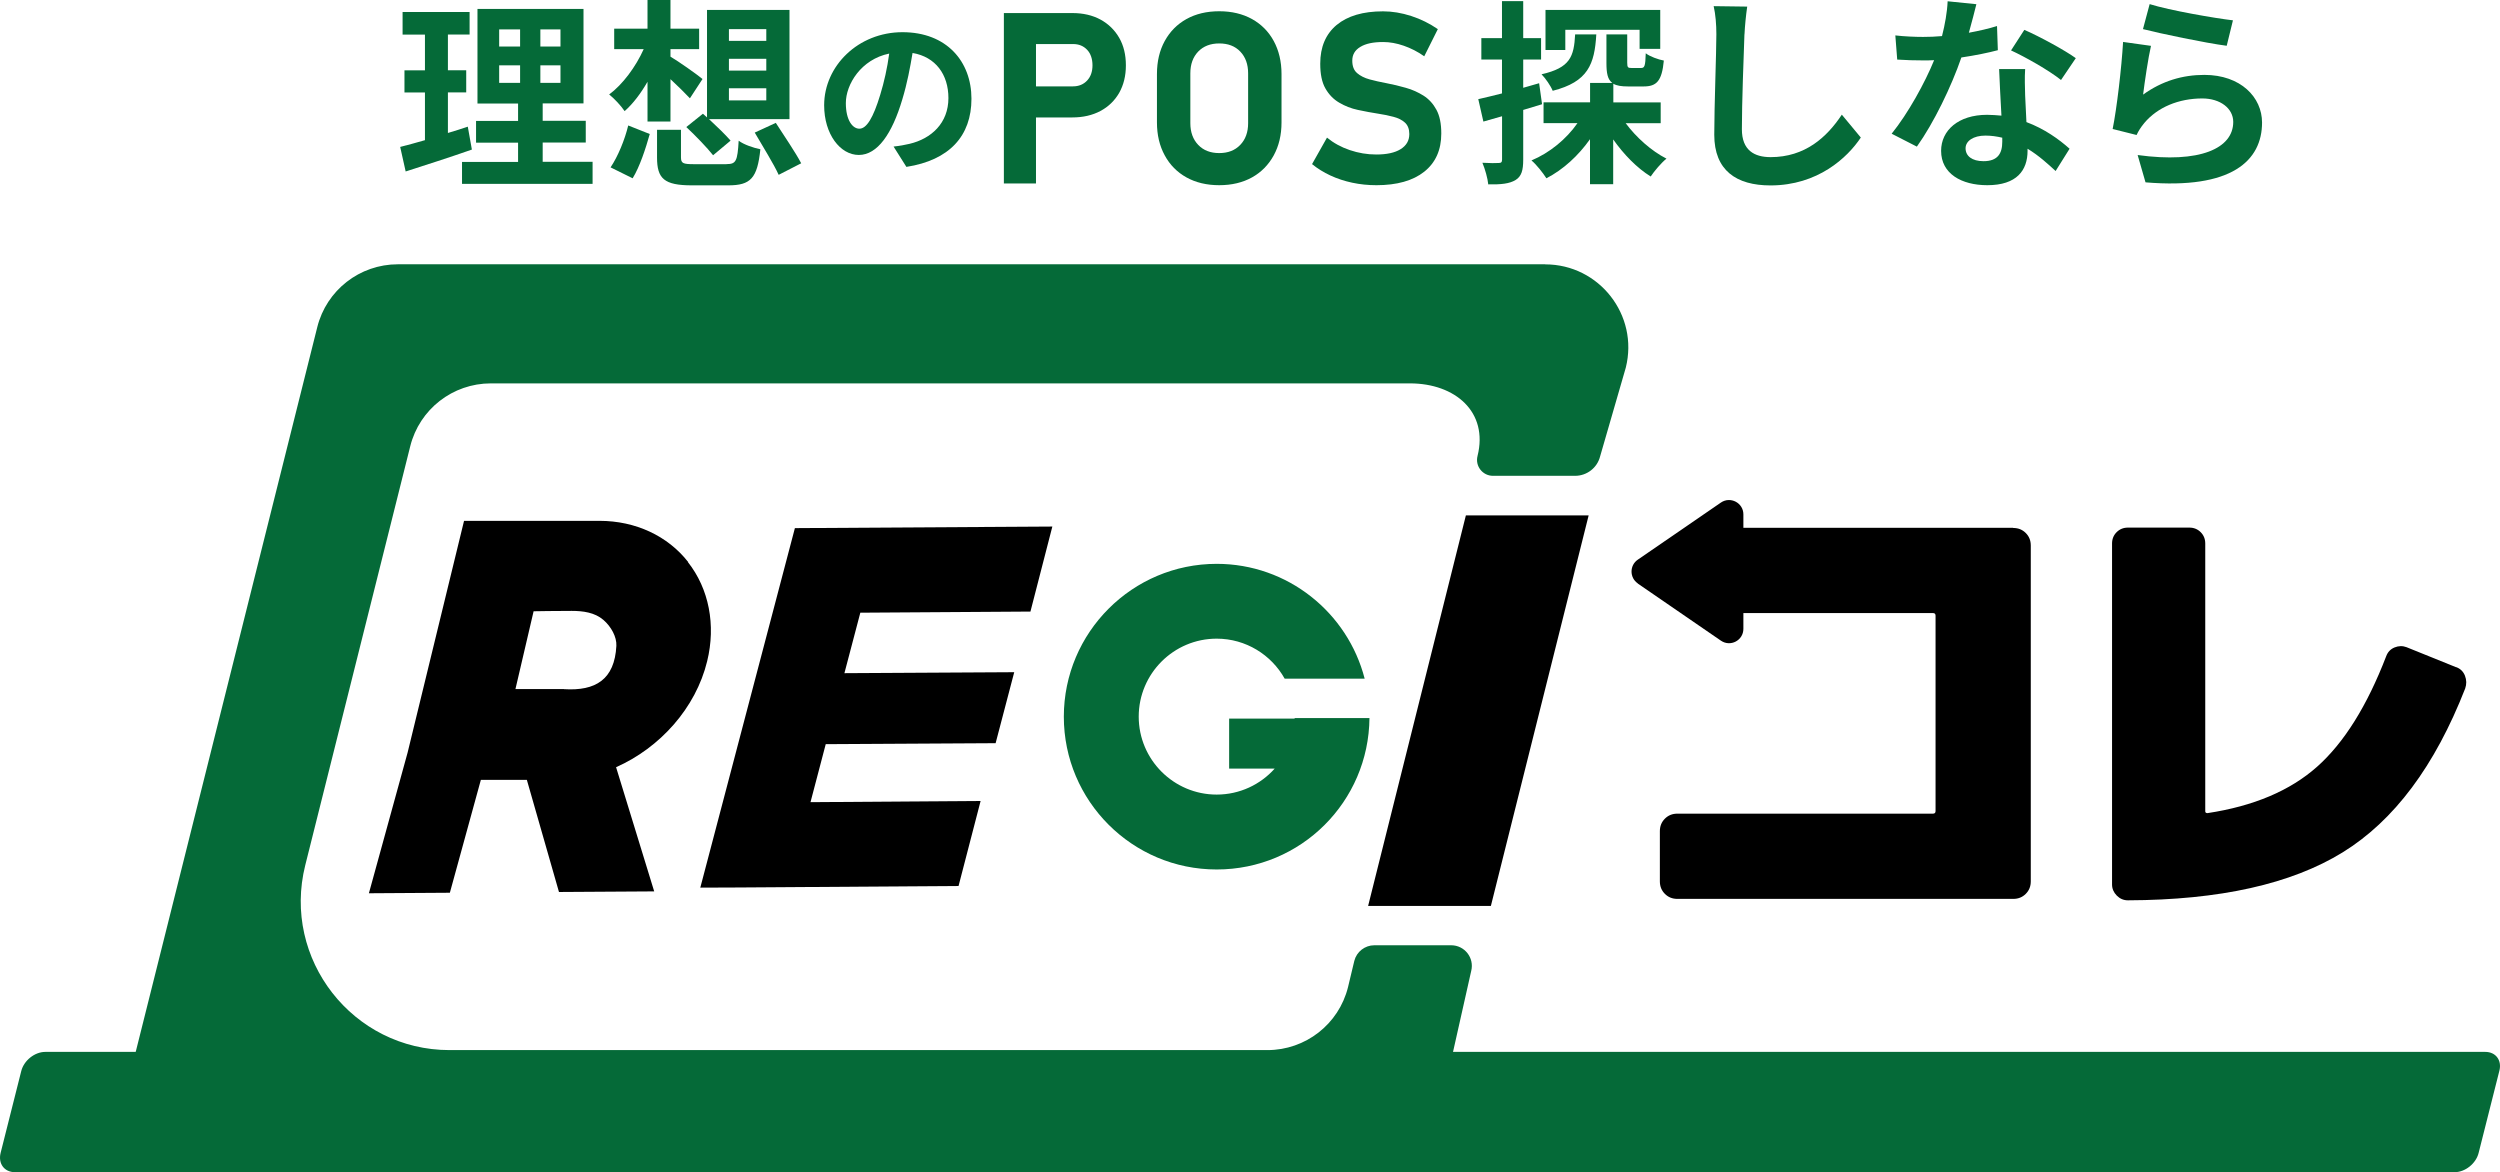
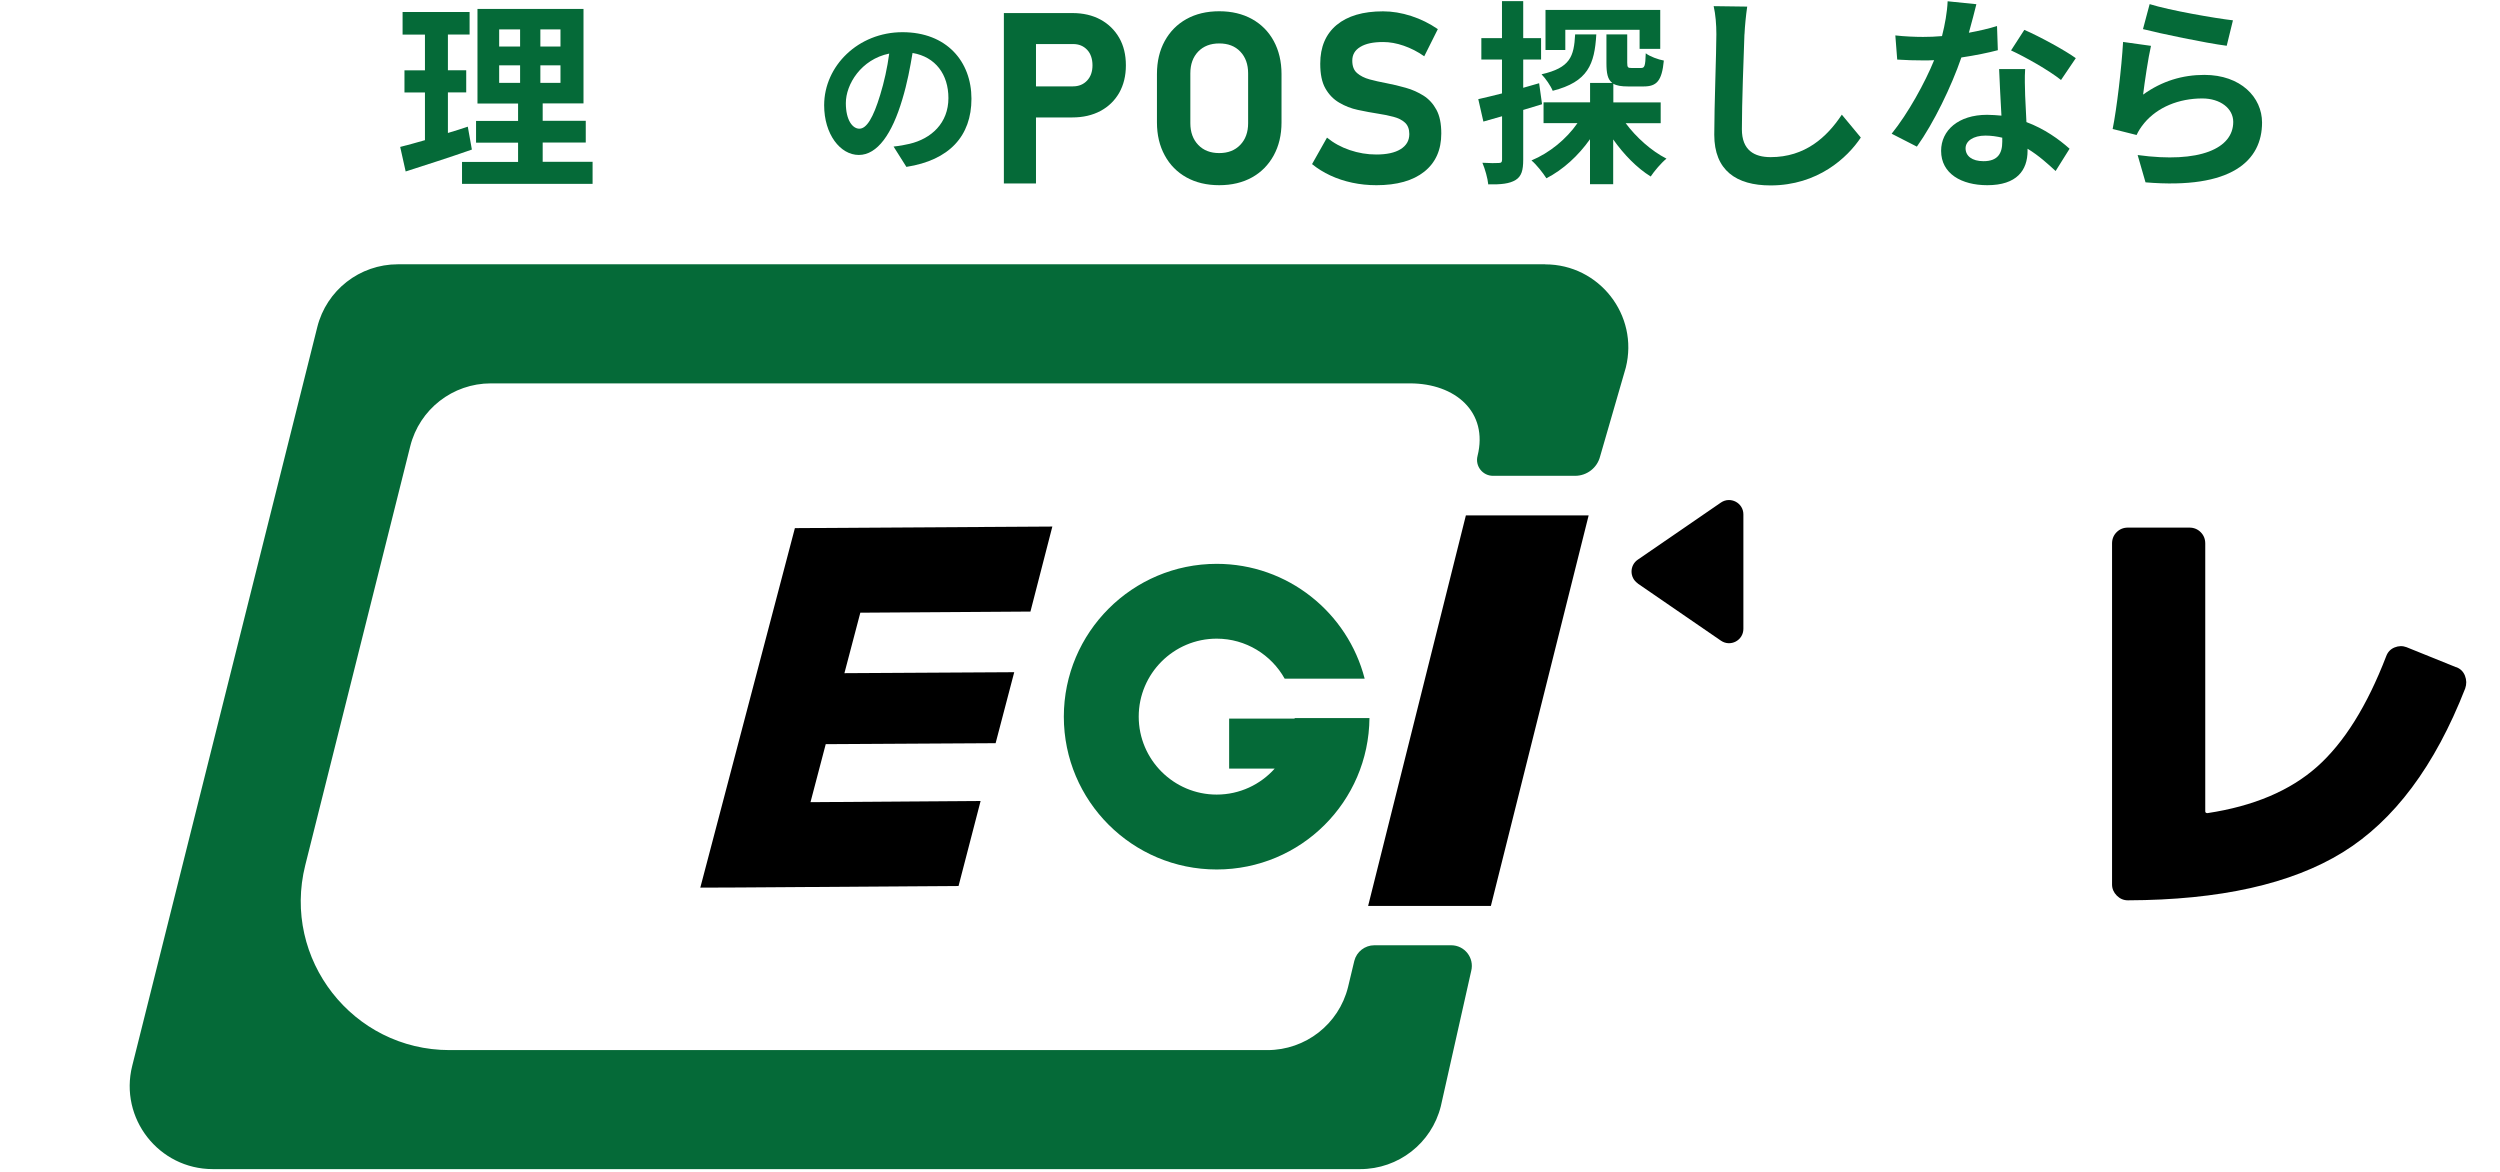
<svg xmlns="http://www.w3.org/2000/svg" id="_レイヤー_2" data-name="レイヤー 2" viewBox="0 0 333.16 156.21">
  <g id="_レイヤー_1-2" data-name="レイヤー 1">
    <g>
      <g id="_レイヤー_1-2" data-name=" レイヤー 1-2">
        <path d="m62.89,19.93c-2.98,1.05-6.22,2.08-8.83,2.92l-.73-3.27c.95-.24,2.06-.54,3.3-.9v-6.36h-2.73v-2.95h2.73v-4.76h-2.98V1.6h8.93v3h-2.89v4.76h2.44v2.95h-2.44v5.41c.9-.27,1.78-.54,2.65-.84l.54,3.03h0Zm16.08,1.65v2.92h-17.4v-2.92h7.47v-2.57h-5.6v-2.89h5.6v-2.32h-5.41V1.19h14.13v12.59h-5.44v2.32h5.74v2.89h-5.74v2.57h6.66v.02Zm-12.45-15.38h2.79v-2.28h-2.79v2.28Zm0,4.84h2.79v-2.33h-2.79v2.33Zm8.17-7.12h-2.68v2.28h2.68v-2.28Zm0,4.79h-2.68v2.33h2.68v-2.33Z" style="fill: #056a38;" />
-         <path d="m86.3,10.88c-.92,1.6-1.95,2.95-3.06,3.93-.46-.7-1.41-1.71-2.06-2.22,1.79-1.32,3.55-3.69,4.6-6.04h-3.93v-2.73h4.44V0h3.06v3.82h3.82v2.73h-3.82v1c1.08.63,3.66,2.46,4.27,2.98l-1.68,2.57c-.63-.67-1.62-1.65-2.59-2.55v5.65h-3.06v-5.33h0Zm-4.93,11.42c.97-1.44,1.89-3.66,2.35-5.58l2.87,1.14c-.54,1.92-1.32,4.33-2.28,5.9l-2.95-1.46h0Zm15.45-.43c1.27,0,1.46-.38,1.62-3.12.65.51,2.01.97,2.89,1.14-.4,3.87-1.3,4.81-4.27,4.81h-4.87c-3.68,0-4.63-.9-4.63-3.7v-3.7h3.19v3.66c0,.81.27.92,1.74.92h4.33Zm-3.14-6.71l.54.49V1.32h10.99v14.56h-10.72c1.05.97,2.22,2.11,2.87,2.86l-2.33,1.95c-.76-.97-2.35-2.62-3.57-3.76,0,0,2.22-1.78,2.22-1.78Zm3.46-9.71h4.98v-1.57h-4.98v1.57Zm0,3.96h4.98v-1.57h-4.98v1.57Zm0,3.97h4.98v-1.62h-4.98v1.62Zm6.25,3c1.08,1.68,2.65,3.97,3.38,5.38l-3,1.54c-.65-1.44-2.14-3.82-3.19-5.63l2.82-1.3Z" style="fill: #056a38;" />
        <path d="m120.79,22.24l-1.71-2.71c.87-.09,1.5-.22,2.12-.36,2.91-.68,5.19-2.77,5.19-6.1,0-3.14-1.71-5.49-4.78-6.01-.32,1.93-.71,4.03-1.36,6.17-1.36,4.6-3.32,7.42-5.8,7.42s-4.62-2.77-4.62-6.62c0-5.25,4.55-9.74,10.44-9.74s9.19,3.91,9.19,8.87-2.94,8.19-8.67,9.08h0Zm-6.26-5.09c.95,0,1.84-1.44,2.77-4.51.52-1.68.95-3.62,1.2-5.5-3.75.77-5.78,4.1-5.78,6.6,0,2.3.91,3.41,1.8,3.41Z" style="fill: #056a38;" />
        <path d="m205.5,13.89c-.84.26-1.68.52-2.51.76v6.62c0,1.44-.23,2.23-1.02,2.72-.81.49-1.91.61-3.64.58-.07-.76-.42-2.04-.78-2.88.94.06,1.86.06,2.17.03.32,0,.45-.1.45-.45v-5.78c-.87.26-1.73.49-2.49.71l-.68-2.99c.89-.19,1.99-.47,3.16-.76v-4.52h-2.75v-2.85h2.75V.15h2.83v4.93h2.38v2.85h-2.38v3.77l2.12-.61.39,2.8h0Zm11.13,2.51c1.42,1.91,3.43,3.71,5.45,4.74-.68.55-1.62,1.65-2.1,2.38-1.83-1.13-3.58-2.93-5-4.94v5.97h-3.09v-6c-1.55,2.2-3.58,4.06-5.81,5.21-.45-.71-1.31-1.81-1.99-2.38,2.41-1,4.66-2.85,6.13-4.97h-4.52v-2.77h6.2v-2.59h2.96c-.63-.47-.78-1.31-.78-2.67v-3.8h2.77v3.77c0,.65.1.71.58.71h1.26c.47,0,.58-.23.63-1.96.52.42,1.68.84,2.41.97-.26,2.75-.97,3.45-2.7,3.45h-2.07c-.89,0-1.52-.1-1.96-.36v2.49h6.31v2.77h-4.66,0Zm-3.9-11.81c-.23,3.97-1.1,6.31-5.81,7.51-.26-.65-.97-1.68-1.49-2.2,3.83-.87,4.32-2.36,4.48-5.32h2.83Zm-4.13,2.07h-2.64V1.32h15.29v5.19h-2.75v-2.54h-9.9v2.7h0Z" style="fill: #056a38;" />
        <path d="m232.47,4.58c-.11,2.99-.34,9.21-.34,12.65,0,2.8,1.66,3.71,3.83,3.71,4.58,0,7.49-2.64,9.49-5.66l2.53,3.05c-1.77,2.66-5.72,6.38-12.04,6.38-4.55,0-7.49-2-7.49-6.75,0-3.72.28-11.02.28-13.4,0-1.31-.11-2.64-.36-3.74l4.47.06c-.17,1.17-.31,2.58-.36,3.69h0Z" style="fill: #056a38;" />
        <path d="m262.39,4.36c1.36-.25,2.66-.55,3.74-.89l.11,3.22c-1.28.34-2.99.69-4.86.97-1.33,3.88-3.69,8.74-5.93,11.88l-3.36-1.72c2.19-2.71,4.44-6.8,5.66-9.8-.5.03-.97.03-1.45.03-1.14,0-2.28-.03-3.47-.11l-.25-3.22c1.19.14,2.66.2,3.69.2.83,0,1.66-.03,2.53-.11.39-1.53.69-3.19.75-4.64l3.83.39c-.22.89-.58,2.3-1,3.8h0Zm7.49,8.38c.03.8.11,2.14.17,3.53,2.39.89,4.33,2.28,5.75,3.55l-1.86,2.97c-.97-.89-2.22-2.05-3.74-2.97v.28c0,2.58-1.42,4.58-5.36,4.58-3.44,0-6.16-1.53-6.16-4.58,0-2.71,2.28-4.8,6.13-4.8.66,0,1.28.06,1.91.11-.11-2.05-.25-4.52-.31-6.21h3.47c-.08,1.17-.03,2.33,0,3.55v-.02Zm-5.55,8.74c1.91,0,2.5-1.05,2.5-2.58v-.55c-.72-.17-1.47-.28-2.25-.28-1.6,0-2.64.72-2.64,1.69,0,1.03.86,1.72,2.39,1.72h0Zm3.67-14.76l1.77-2.74c2,.86,5.44,2.74,6.86,3.77l-1.97,2.91c-1.6-1.28-4.78-3.08-6.66-3.94Z" style="fill: #056a38;" />
        <path d="m285.58,12.62c2.53-1.83,5.27-2.64,8.18-2.64,4.85,0,7.69,2.99,7.69,6.35,0,5.05-3.99,8.94-15.53,7.97l-1.05-3.64c8.32,1.14,12.74-.89,12.74-4.41,0-1.8-1.72-3.13-4.13-3.13-3.13,0-5.96,1.17-7.72,3.27-.5.61-.77,1.05-1.03,1.6l-3.19-.8c.55-2.71,1.19-8.15,1.39-11.6l3.72.52c-.36,1.53-.86,4.91-1.05,6.49h0Zm11.99-9.91l-.83,3.39c-2.8-.36-8.99-1.66-11.16-2.22l.89-3.33c2.64.83,8.69,1.88,11.1,2.16Z" style="fill: #056a38;" />
        <path d="m133.78,24.44V1.74h4.28v22.71h-4.28Zm1.95-8.81v-4.12h7.26c.77,0,1.4-.26,1.88-.77s.72-1.19.72-2.03-.23-1.56-.71-2.07-1.1-.77-1.88-.77h-7.26V1.74h7.16c1.44,0,2.69.29,3.76.87,1.06.58,1.89,1.39,2.49,2.43.6,1.04.89,2.27.89,3.67s-.3,2.61-.89,3.66c-.6,1.04-1.43,1.85-2.5,2.42s-2.32.86-3.75.86h-7.16Z" style="fill: #056a38;" />
        <path d="m162.48,24.68c-1.67,0-3.13-.35-4.37-1.04s-2.21-1.67-2.89-2.93c-.69-1.26-1.04-2.72-1.04-4.4v-6.44c0-1.69.35-3.15,1.04-4.41.69-1.25,1.65-2.23,2.89-2.92s2.7-1.04,4.37-1.04,3.12.35,4.37,1.04c1.24.69,2.21,1.67,2.89,2.92s1.04,2.72,1.04,4.41v6.44c0,1.68-.35,3.14-1.04,4.4-.69,1.26-1.65,2.24-2.89,2.93s-2.7,1.04-4.37,1.04Zm0-4.28c1.17,0,2.1-.36,2.8-1.09s1.05-1.69,1.05-2.89v-6.65c0-1.2-.35-2.17-1.05-2.9s-1.63-1.08-2.8-1.08-2.1.36-2.8,1.08c-.7.73-1.05,1.69-1.05,2.9v6.65c0,1.19.35,2.16,1.05,2.89s1.63,1.09,2.8,1.09Z" style="fill: #056a38;" />
        <path d="m183.39,24.68c-1.08,0-2.15-.11-3.18-.33s-2.01-.54-2.91-.96-1.73-.93-2.45-1.52l1.99-3.53c.88.72,1.88,1.27,3.03,1.66s2.32.59,3.53.59c1.4,0,2.48-.23,3.25-.71.77-.48,1.16-1.14,1.16-2.01v-.02c0-.65-.2-1.16-.58-1.51s-.9-.61-1.52-.77c-.63-.17-1.32-.31-2.05-.42-.89-.13-1.78-.31-2.69-.5s-1.74-.52-2.5-.97c-.76-.44-1.37-1.07-1.84-1.89s-.69-1.92-.69-3.29v-.02c0-2.22.73-3.93,2.18-5.15,1.46-1.21,3.52-1.82,6.19-1.82,1.23,0,2.48.21,3.75.62s2.45,1,3.55,1.75l-1.81,3.62c-.88-.62-1.79-1.08-2.74-1.41-.95-.33-1.87-.49-2.74-.49-1.32,0-2.32.21-3.04.65-.72.43-1.07,1.04-1.07,1.82v.02c0,.73.21,1.28.64,1.65s.98.65,1.67.84c.69.19,1.43.35,2.22.5.88.17,1.74.37,2.6.62.87.24,1.65.6,2.37,1.05.72.46,1.29,1.09,1.72,1.89.43.8.64,1.84.64,3.13v.03c0,2.18-.76,3.88-2.27,5.08-1.51,1.2-3.64,1.8-6.39,1.8Z" style="fill: #056a38;" />
-         <path d="m331.21,140.18H6.03c-1.41,0-2.85,1.15-3.2,2.56L.08,153.65c-.35,1.41.49,2.56,1.91,2.56h325.12c1.41,0,2.85-1.15,3.2-2.56l2.77-10.97c.35-1.38-.49-2.5-1.87-2.5h0Z" style="fill: #056a38;" />
        <path d="m172.53,95.69v.07h-8.73v6.67h6.07c-1.9,2.12-4.66,3.46-7.73,3.46-5.73,0-10.39-4.66-10.39-10.39s4.66-10.39,10.39-10.39c3.89,0,7.29,2.16,9.06,5.33h10.66c-2.26-8.79-10.24-15.3-19.72-15.3-11.23,0-20.37,9.13-20.37,20.37s9.13,20.36,20.37,20.36,20.26-9.04,20.36-20.18h-9.97Z" style="fill: #056a38;" />
        <path d="m205.93,35.22H53.02c-5.08,0-9.51,3.45-10.74,8.38l-24.66,98.44c-1.75,6.99,3.54,13.76,10.74,13.76h152.91c5.08,0,9.51-3.45,10.74-8.38l4.05-18.03c.44-1.74-.88-3.42-2.67-3.42h-10.24c-1.26,0-2.36.86-2.67,2.08l-.84,3.51c-1.23,4.93-5.66,8.38-10.74,8.38H59.91c-12.9,0-22.36-12.13-19.23-24.64l13.99-55.83c1.23-4.93,5.66-8.38,10.74-8.38h122.48c6.05,0,10.48,3.82,9.01,9.68h0c-.34,1.34.68,2.64,2.06,2.64h10.94c1.58,0,2.96-1.07,3.34-2.6l3.42-11.82c1.75-6.99-3.54-13.76-10.74-13.76h0Z" style="fill: #056a38;" />
        <path d="m93.94,117.8l12.35-46.96,10.72-.06-12.35,46.96-10.72.06Zm14.23-36.58l3.2-10.39,28.28-.19-2.68,10.39-28.79.19h0Zm-4.14,17.51l2.24-8.53,28.29-.17-2.24,8.53-28.3.17h0Zm-5.01,19.05l3.2-10.39,27.86-.19-2.7,10.39-28.36.19Z" />
        <path d="m93.33,118.27l12.6-47.89,34.31-.21-2.92,11.33-22.67.15-2.12,8.06,22.63-.13-2.48,9.46-22.64.13-2.03,7.73,22.67-.16-2.94,11.33-29.36.2h0l-5.04.02h0Zm13.32-46.96l-12.11,46.02,4.11-.02,3.19-10.38,5.18-.04,2.03-7.73-5.65.04,2.49-9.46,5.65-.04,2.12-8.06-6.15.04,3.2-10.4-4.08.02h0Zm-4.11,36.55l-2.91,9.45,4.66-.03,2.49-9.45-4.24.03h0Zm5.21-.04l-2.49,9.45,21.74-.15,2.45-9.46-21.7.15h0Zm-1.13-17.15l-2,7.59,4.69-.03,2-7.59-4.69.03Zm5.65-.04l-2,7.59,21.67-.13,1.99-7.59-21.67.13h0Zm-.57-19.34l-2.91,9.46,5.12-.04,2.49-9.45s-4.7.03-4.7.03Zm5.67-.04l-2.49,9.45,21.71-.14,2.44-9.46-21.65.15h0Z" />
        <polygon points="182.32 120.73 198.68 120.73 211.71 68.68 195.35 68.68 182.32 120.73" />
        <path d="m218.25,77.76l11.09,7.62c1.27.87,2.99-.04,2.99-1.58v-15.25c0-1.54-1.73-2.44-2.99-1.58l-11.09,7.62c-1.1.76-1.1,2.39,0,3.15Z" />
-         <path d="m91.71,74.9c-2.73-3.49-7.03-5.49-11.8-5.49h-18.07l-7.52,30.88-5.16,18.75,10.79-.07,4.13-15.04h6.13l4.28,14.94,12.69-.08-5.08-16.55c5.83-2.58,10.62-7.87,12.14-14.13,1.18-4.82.24-9.65-2.57-13.21h.03Zm-16.55,16.93h-6.47c.8-3.46,1.61-6.91,2.42-10.37.38-.02,3.11-.04,5.08-.05,1.51,0,3.07.21,4.22,1.2,1.04.9,1.79,2.27,1.73,3.46-.24,4.5-2.78,6.03-6.97,5.77h0Z" />
      </g>
      <g id="_編集モード" data-name=" 編集モード">
-         <path d="m268.29,70.36c.67,0,1.22.22,1.67.67s.67,1,.67,1.67v44.75c0,.67-.22,1.22-.67,1.67s-1,.67-1.67.67h-44.75c-.67,0-1.22-.22-1.67-.67s-.67-1-.67-1.67v-6.68c0-.67.22-1.22.67-1.67s1-.67,1.67-.67h34.06c.22,0,.34-.11.34-.34v-26.05c0-.22-.11-.34-.34-.34h-31.26c-.67,0-1.22-.22-1.67-.67s-.67-1-.67-1.67v-6.68c0-.67.22-1.22.67-1.67s1-.67,1.67-.67h41.95v.02Z" />
        <path d="m327.31,88.9c.57.21.96.59,1.18,1.15.22.57.23,1.13.03,1.7-4.04,10.34-9.48,17.62-16.33,21.84-6.85,4.22-16.39,6.35-28.62,6.39-.57,0-1.06-.21-1.48-.63-.42-.43-.63-.92-.63-1.48v-45.44c0-.61.21-1.11.61-1.51s.9-.61,1.51-.61h8.18c.61,0,1.11.21,1.51.61s.61.9.61,1.51v35.69c0,.16.1.24.3.24,6.14-.93,11.01-2.99,14.6-6.18,3.59-3.19,6.66-8.1,9.21-14.72.21-.57.58-.96,1.12-1.18.54-.22,1.08-.23,1.6-.03l6.61,2.67h0Z" />
      </g>
    </g>
  </g>
</svg>